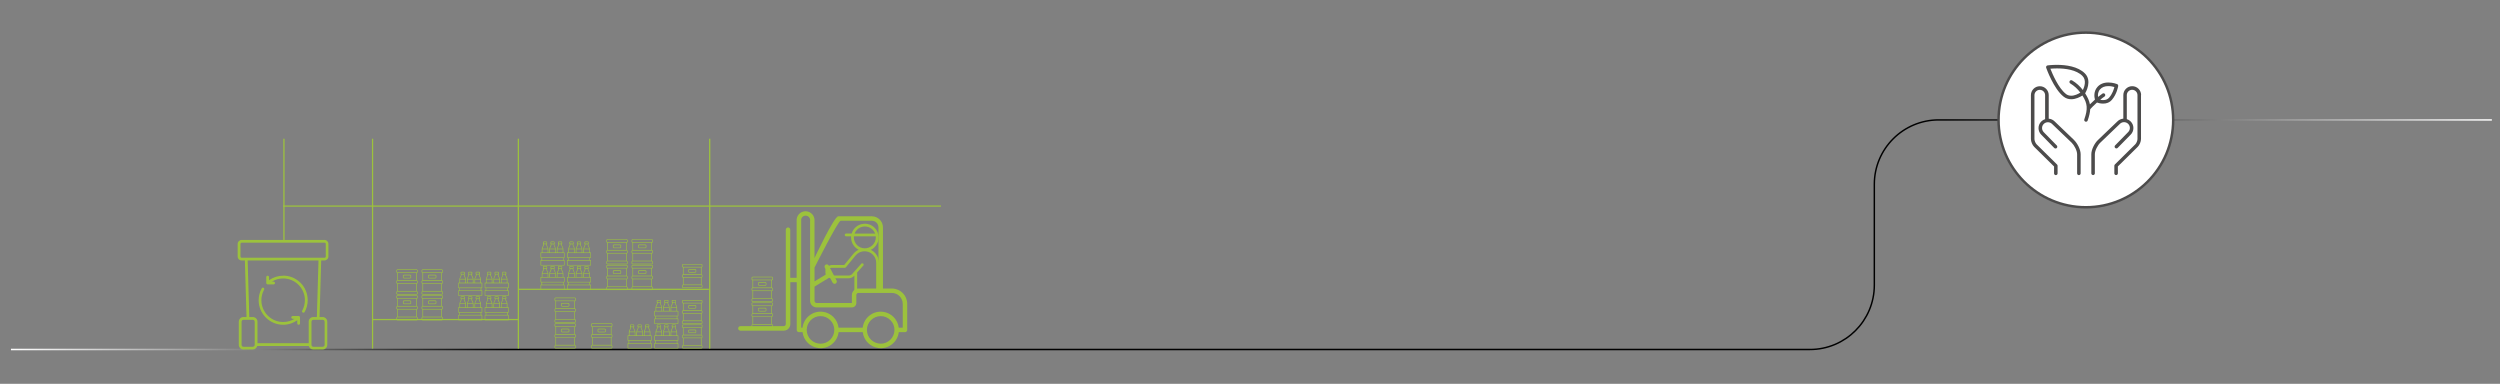
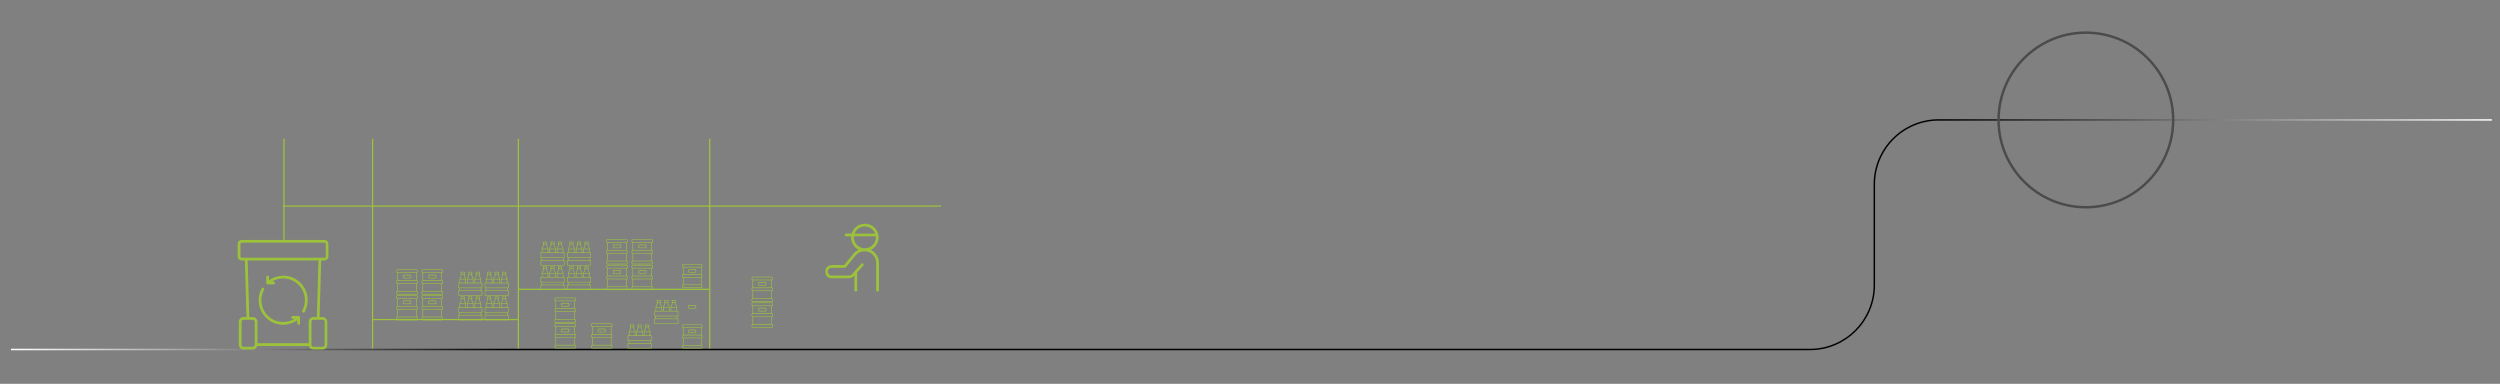
<svg xmlns="http://www.w3.org/2000/svg" id="Calque_1" viewBox="0 0 595.28 91.39">
  <rect x="0" y="0" width="595.28" height="91.39" fill="#808080" stroke="none" />
  <defs>
    <style>.cls-1{fill:#fff;}.cls-2{fill:#9cc23c;}.cls-3{fill:#4c4b4b;}.cls-4{stroke:url(#Dégradé_sans_nom_6);stroke-width:.35px;}.cls-4,.cls-5,.cls-6{fill:none;}.cls-5{stroke:#4c4b4b;stroke-width:.59px;}.cls-6{stroke:#9cc23c;stroke-width:.3px;}</style>
    <linearGradient id="Dégradé_sans_nom_6" x1="2.61" y1="55.89" x2="593.33" y2="55.89" gradientTransform="translate(595.95) rotate(-180) scale(1 -1)" gradientUnits="userSpaceOnUse">
      <stop offset="0" stop-color="#fff" />
      <stop offset=".22" stop-color="#000" />
      <stop offset=".8" stop-color="#000" />
      <stop offset="1" stop-color="#fff" />
    </linearGradient>
  </defs>
  <path class="cls-4" d="M2.61,83.22H430.96c8.47,0,15.34-6.87,15.34-15.34v-23.99c0-8.47,6.87-15.34,15.34-15.34h131.7" />
-   <path class="cls-1" d="M496.67,49.35c11.48,0,20.79-9.31,20.79-20.79s-9.31-20.79-20.79-20.79-20.79,9.31-20.79,20.79,9.31,20.79,20.79,20.79" />
  <circle class="cls-5" cx="496.67" cy="28.56" r="20.79" />
-   <path class="cls-3" d="M509.8,22.64v10.46c0,.61-.34,1.42-.77,1.85l-4.74,4.68v1.64c0,.23-.19,.42-.42,.42s-.42-.19-.42-.42v-1.81c0-.11,.05-.22,.13-.3l4.86-4.8c.27-.27,.52-.86,.52-1.25v-10.46c0-.7-.57-1.27-1.27-1.27s-1.27,.57-1.27,1.27v5.71c.34,.11,.65,.29,.91,.55,.42,.42,.66,.98,.66,1.57,0,.6-.23,1.17-.66,1.59l-3.09,3.15c-.16,.17-.43,.17-.6,0-.17-.16-.17-.43,0-.6l3.09-3.16c.27-.27,.42-.62,.42-1,0-.37-.15-.71-.41-.97-.54-.54-1.43-.53-1.96,0l-4.67,4.48c-.62,.59-1.3,1.87-1.3,2.76v4.54c0,.23-.19,.42-.42,.42s-.42-.19-.42-.42v-4.54c0-1.16,.81-2.66,1.56-3.37l4.67-4.47c.38-.38,.87-.59,1.39-.64v-5.61c0-1.17,.95-2.12,2.12-2.12s2.12,.95,2.12,2.12m-15.96,10.72c.75,.72,1.56,2.21,1.56,3.38v4.54c0,.23-.19,.42-.42,.42s-.42-.19-.42-.42v-4.54c0-.89-.69-2.17-1.3-2.76l-4.67-4.47c-.54-.54-1.44-.54-1.97,0-.27,.26-.41,.61-.41,.98,0,.37,.15,.72,.41,.99l3.1,3.16c.16,.17,.16,.43,0,.6-.17,.16-.43,.16-.6,0l-3.09-3.16c-.43-.42-.66-.99-.66-1.59,0-.59,.24-1.15,.66-1.57,.26-.26,.57-.44,.91-.55v-5.71c0-.7-.57-1.27-1.27-1.27s-1.27,.57-1.27,1.27v10.46c0,.38,.25,.98,.52,1.25l4.86,4.8c.08,.08,.13,.19,.13,.3v1.81c0,.23-.19,.42-.42,.42s-.42-.19-.42-.42v-1.64l-4.74-4.68c-.43-.43-.77-1.24-.77-1.85v-10.46c0-1.17,.95-2.12,2.12-2.12s2.12,.95,2.12,2.12v5.61c.52,.04,1.02,.26,1.4,.64l4.66,4.46Zm-1.97-11.01c-1.75-1.37-3.18-4.72-3.68-5.99,.38-.03,.92-.07,1.56-.07,1.97,0,4.62,.31,6.09,1.8,1.01,1.03,.43,2.64,.09,3.35-.7-.91-1.55-1.69-2.56-2.29-.2-.12-.46-.06-.58,.14-.12,.2-.06,.46,.14,.58,.95,.57,1.75,1.31,2.39,2.18-.51,.32-1.33,.74-2.17,.74-.49,0-.92-.14-1.29-.44m8.16-1.07c.45-.52,1.11-.78,1.97-.78,.58,0,1.11,.12,1.44,.22-.13,.55-.48,1.64-1.25,2.53-.33,.39-.82,.59-1.43,.58-.25,0-.49-.03-.69-.08,.35-.29,.7-.56,1.01-.76,.19-.13,.25-.39,.12-.59s-.39-.25-.59-.12c-.32,.22-.69,.5-1.06,.8-.07-.52-.03-1.22,.48-1.81m-.73,3.14c.24,.09,.81,.26,1.46,.26,.86,0,1.58-.3,2.07-.88,1.22-1.42,1.51-3.23,1.52-3.31,.03-.19-.08-.38-.26-.46-.04-.02-.98-.38-2.09-.38s-2,.37-2.61,1.08c-.92,1.06-.75,2.35-.58,3-.44,.39-.86,.79-1.2,1.13-.15-.85-.52-1.68-1.13-2.63,.16-.27,1.69-2.96-.04-4.72-1.67-1.7-4.56-2.06-6.69-2.06-1.27,0-2.18,.13-2.21,.13-.13,.02-.24,.09-.3,.2-.07,.11-.08,.24-.04,.36,.07,.2,1.78,5.02,4.15,6.88,.52,.41,1.13,.62,1.82,.62,1.06,0,2.06-.51,2.66-.89,1.23,1.94,1.31,3.19,.45,5.68-.08,.22,.04,.46,.26,.54,.05,.02,.09,.02,.14,.02,.18,0,.34-.11,.4-.29,.36-1.04,.56-1.91,.61-2.7,.29-.33,.92-.96,1.62-1.59" />
  <path class="cls-2" d="M57.56,61.37c-.16,0-.3-.13-.3-.3v-2.99c0-.16,.13-.3,.3-.3h19.71c.16,0,.3,.13,.3,.3v2.99c0,.16-.13,.3-.3,.3h-19.71Zm19.28,14.78c.25,0,.46,.2,.46,.45v5.51c0,.25-.2,.46-.46,.46h-2.22c-.25,0-.45-.2-.45-.46v-5.51c0-.25,.2-.45,.45-.45h2.22Zm-3.33,.45v5.12h-12.2v-5.12c0-.61-.5-1.11-1.11-1.11h-.84l-.39-13.47h16.87l-.39,13.47h-.84c-.61,0-1.11,.5-1.11,1.11m-12.85,5.51c0,.25-.2,.46-.46,.46h-2.22c-.25,0-.45-.2-.45-.46v-5.51c0-.25,.2-.45,.45-.45h2.22c.25,0,.46,.2,.46,.45v5.51Zm16.6-20.09c.52,0,.95-.42,.95-.95v-2.99c0-.52-.42-.95-.95-.95h-19.71c-.52,0-.95,.43-.95,.95v2.99c0,.52,.42,.95,.95,.95h.77l.39,13.47h-.73c-.61,0-1.11,.5-1.11,1.11v5.51c0,.61,.5,1.11,1.11,1.11h2.22c.52,0,.95-.36,1.07-.84h12.27c.12,.48,.55,.84,1.07,.84h2.22c.61,0,1.11-.5,1.11-1.11v-5.51c0-.61-.5-1.11-1.11-1.11h-.73l.39-13.47h.77Z" />
  <path class="cls-2" d="M67.42,65.65c-1.21,0-2.38,.38-3.36,1.07v-.74c0-.18-.15-.33-.33-.33s-.33,.15-.33,.33v1.41c0,.18,.15,.33,.33,.33h1.41s0,0,0,0c.18,0,.33-.14,.33-.33s-.15-.33-.33-.33h-.42c.81-.49,1.74-.76,2.7-.76,2.86,0,5.18,2.33,5.18,5.18,0,.88-.22,1.74-.64,2.5-.09,.16-.03,.36,.13,.44,.05,.03,.1,.04,.16,.04,.11,0,.23-.06,.29-.17,.48-.86,.73-1.83,.73-2.82,0-3.22-2.62-5.84-5.84-5.84" />
  <path class="cls-2" d="M71.1,75.25h-1.41c-.18,0-.33,.15-.33,.33s.15,.33,.33,.33h.44c-.81,.5-1.74,.76-2.71,.76-2.86,0-5.18-2.33-5.18-5.18,0-.88,.22-1.75,.65-2.52,.09-.16,.03-.36-.13-.44-.16-.09-.36-.03-.44,.13-.48,.86-.73,1.84-.73,2.83,0,3.22,2.62,5.84,5.84,5.84,1.21,0,2.38-.38,3.35-1.07v.74c0,.18,.15,.33,.33,.33h0c.18,0,.33-.15,.33-.33v-1.42c0-.18-.15-.33-.33-.33" />
  <path class="cls-2" d="M162.57,80.29v-.33c0-.06,.05-.1,.1-.1h4.33c.06,0,.1,.05,.1,.1v.33c0,.06-.05,.1-.1,.1h-4.33c-.06,0-.1-.05-.1-.1m0-2.45v-.33c0-.06,.05-.1,.1-.1h4.33c.06,0,.1,.05,.1,.1v.33c0,.06-.05,.1-.1,.1h-4.33c-.06,0-.1-.05-.1-.1m4.33,1.87h-4.13v-1.62h4.13v1.62Zm.2,2.69v.33c0,.06-.05,.1-.1,.1h-4.33c-.06,0-.1-.05-.1-.1v-.33c0-.06,.05-.1,.1-.1h4.33c.06,0,.1,.05,.1,.1m-.2-.25h-4.13v-1.62h4.13v1.62Zm-4.48,.25v.33c0,.14,.11,.25,.25,.25h4.33c.14,0,.25-.11,.25-.25v-.33c0-.12-.09-.22-.2-.24v-1.63c.11-.02,.2-.12,.2-.24v-.33c0-.12-.09-.22-.2-.24v-1.63c.11-.02,.2-.12,.2-.24v-.33c0-.14-.11-.25-.25-.25h-4.33c-.14,0-.25,.11-.25,.25v.33c0,.12,.09,.22,.2,.24v1.63c-.11,.02-.2,.12-.2,.24v.33c0,.12,.09,.22,.2,.24v1.63c-.11,.02-.2,.12-.2,.24" />
  <path class="cls-2" d="M164.05,78.74c0-.06,.05-.1,.1-.1h1.37c.06,0,.1,.05,.1,.1v.33c0,.06-.05,.1-.1,.1h-1.37c-.06,0-.1-.05-.1-.1v-.33Zm.1,.57h1.37c.14,0,.25-.11,.25-.25v-.33c0-.14-.11-.25-.25-.25h-1.37c-.14,0-.25,.11-.25,.25v.33c0,.14,.11,.25,.25,.25" />
-   <path class="cls-2" d="M162.57,74.45v-.33c0-.06,.05-.1,.1-.1h4.33c.06,0,.1,.05,.1,.1v.33c0,.06-.05,.1-.1,.1h-4.33c-.06,0-.1-.05-.1-.1m0-2.45v-.33c0-.06,.05-.1,.1-.1h4.33c.06,0,.1,.05,.1,.1v.33c0,.06-.05,.1-.1,.1h-4.33c-.06,0-.1-.05-.1-.1m4.33,1.87h-4.13v-1.62h4.13v1.62Zm.2,2.69v.33c0,.06-.05,.1-.1,.1h-4.33c-.06,0-.1-.05-.1-.1v-.33c0-.06,.05-.1,.1-.1h4.33c.06,0,.1,.05,.1,.1m-.2-.25h-4.13v-1.62h4.13v1.62Zm-4.48,.25v.33c0,.14,.11,.25,.25,.25h4.33c.14,0,.25-.11,.25-.25v-.33c0-.12-.09-.22-.2-.24v-1.63c.11-.02,.2-.12,.2-.24v-.33c0-.12-.09-.22-.2-.24v-1.63c.11-.02,.2-.12,.2-.24v-.33c0-.14-.11-.25-.25-.25h-4.33c-.14,0-.25,.11-.25,.25v.33c0,.12,.09,.22,.2,.24v1.63c-.11,.02-.2,.12-.2,.24v.33c0,.12,.09,.22,.2,.24v1.63c-.11,.02-.2,.12-.2,.24" />
  <path class="cls-2" d="M164.05,72.9c0-.06,.05-.1,.1-.1h1.37c.06,0,.1,.05,.1,.1v.33c0,.06-.05,.1-.1,.1h-1.37c-.06,0-.1-.05-.1-.1v-.33Zm.1,.57h1.37c.14,0,.25-.11,.25-.25v-.33c0-.14-.11-.25-.25-.25h-1.37c-.14,0-.25,.11-.25,.25v.33c0,.14,.11,.25,.25,.25" />
  <path class="cls-2" d="M162.57,65.89v-.33c0-.06,.05-.1,.1-.1h4.33c.06,0,.1,.05,.1,.1v.33c0,.06-.05,.1-.1,.1h-4.33c-.06,0-.1-.05-.1-.1m0-2.45v-.33c0-.06,.05-.1,.1-.1h4.33c.06,0,.1,.05,.1,.1v.33c0,.06-.05,.1-.1,.1h-4.33c-.06,0-.1-.05-.1-.1m4.33,1.87h-4.13v-1.62h4.13v1.62Zm.2,2.69v.33c0,.06-.05,.1-.1,.1h-4.33c-.06,0-.1-.05-.1-.1v-.33c0-.06,.05-.1,.1-.1h4.33c.06,0,.1,.05,.1,.1m-.2-.25h-4.13v-1.62h4.13v1.62Zm-4.48,.25v.33c0,.14,.11,.25,.25,.25h4.33c.14,0,.25-.11,.25-.25v-.33c0-.12-.09-.22-.2-.24v-1.63c.11-.02,.2-.12,.2-.24v-.33c0-.12-.09-.22-.2-.24v-1.63c.11-.02,.2-.12,.2-.24v-.33c0-.14-.11-.25-.25-.25h-4.33c-.14,0-.25,.11-.25,.25v.33c0,.12,.09,.22,.2,.24v1.63c-.11,.02-.2,.12-.2,.24v.33c0,.12,.09,.22,.2,.24v1.63c-.11,.02-.2,.12-.2,.24" />
  <path class="cls-2" d="M164.05,64.34c0-.06,.05-.1,.1-.1h1.37c.06,0,.1,.05,.1,.1v.33c0,.06-.05,.1-.1,.1h-1.37c-.06,0-.1-.05-.1-.1v-.33Zm.1,.57h1.37c.14,0,.25-.11,.25-.25v-.33c0-.14-.11-.25-.25-.25h-1.37c-.14,0-.25,.11-.25,.25v.33c0,.14,.11,.25,.25,.25" />
-   <path class="cls-2" d="M161.38,81.02h-5.43v-1.01h5.43v1.01Zm-.23,.67h-4.97v-.53h4.97v.53Zm.23,1.15h-5.43v-1.01h5.43v1.01Zm-5.13-3.74h1.25v.76h-1.25v-.76Zm.14-.5c.14-.22,.22-.46,.23-.69h.52c.01,.24,.09,.47,.23,.69,.07,.11,.12,.25,.13,.36h-1.24c.02-.11,.06-.25,.13-.36m.14-1.16s.01-.03,.03-.03h.64s.03,.01,.03,.03v.32h-.69v-.32Zm1.51,1.66h1.25v.76h-1.25v-.76Zm.14-.5c.14-.22,.22-.46,.23-.69h.52c.01,.24,.09,.47,.23,.69,.07,.11,.12,.25,.13,.36h-1.24c.02-.11,.06-.25,.13-.36m.14-1.16s.01-.03,.03-.03h.64s.03,.01,.03,.03v.32h-.69v-.32Zm1.51,1.66h1.25v.76h-1.25v-.76Zm.14-.5c.14-.22,.21-.46,.23-.69h.52c.01,.24,.09,.47,.23,.69,.07,.11,.12,.25,.13,.36h-1.24c.02-.11,.06-.25,.13-.36m.14-1.16s.01-.03,.03-.03h.64s.03,.01,.03,.03v.32h-.69v-.32Zm1.35,2.42h-.24v-.83c0-.15-.07-.36-.16-.51-.12-.2-.19-.41-.2-.62h.01s.07-.03,.07-.07v-.39c0-.09-.08-.17-.17-.17h-.64c-.09,0-.17,.08-.17,.17v.39s.03,.07,.07,.07h.01c-.01,.21-.08,.42-.2,.62-.09,.15-.16,.36-.16,.51v.83h-.25v-.83c0-.15-.07-.36-.16-.51-.12-.2-.19-.41-.2-.62h.01s.07-.03,.07-.07v-.39c0-.09-.08-.17-.17-.17h-.64c-.09,0-.17,.08-.17,.17v.39s.03,.07,.07,.07h.01c-.01,.21-.08,.42-.2,.62-.09,.15-.16,.36-.16,.51v.83h-.25v-.83c0-.15-.07-.36-.16-.51-.12-.2-.19-.41-.2-.62h.01s.07-.03,.07-.07v-.39c0-.09-.08-.17-.17-.17h-.64c-.09,0-.17,.08-.17,.17v.39s.03,.07,.07,.07h.01c-.01,.21-.08,.42-.2,.62-.09,.15-.16,.36-.16,.51v.83h-.23s-.07,.03-.07,.07v1.15s.03,.07,.07,.07h.15v.53h-.15s-.07,.03-.07,.07v1.15s.03,.07,.07,.07h5.57s.07-.03,.07-.07v-1.15s-.03-.07-.07-.07h-.16v-.53h.16s.07-.03,.07-.07v-1.15s-.03-.07-.07-.07" />
  <path class="cls-2" d="M161.38,75.18h-5.43v-1.01h5.43v1.01Zm-.23,.67h-4.97v-.53h4.97v.53Zm.23,1.15h-5.43v-1.01h5.43v1.01Zm-5.13-3.74h1.25v.76h-1.25v-.76Zm.14-.5c.14-.22,.22-.46,.23-.69h.52c.01,.24,.09,.47,.23,.69,.07,.11,.12,.25,.13,.36h-1.24c.02-.11,.06-.25,.13-.36m.14-1.16s.01-.03,.03-.03h.64s.03,.01,.03,.03v.32h-.69v-.32Zm1.51,1.66h1.25v.76h-1.25v-.76Zm.14-.5c.14-.22,.22-.46,.23-.69h.52c.01,.24,.09,.47,.23,.69,.07,.11,.12,.25,.13,.36h-1.24c.02-.11,.06-.25,.13-.36m.14-1.16s.01-.03,.03-.03h.64s.03,.01,.03,.03v.32h-.69v-.32Zm1.51,1.66h1.25v.76h-1.25v-.76Zm.14-.5c.14-.22,.21-.46,.23-.69h.52c.01,.24,.09,.47,.23,.69,.07,.11,.12,.25,.13,.36h-1.24c.02-.11,.06-.25,.13-.36m.14-1.16s.01-.03,.03-.03h.64s.03,.01,.03,.03v.32h-.69v-.32Zm1.35,2.42h-.24v-.83c0-.15-.07-.36-.16-.51-.12-.2-.19-.41-.2-.62h.01s.07-.03,.07-.07v-.39c0-.09-.08-.17-.17-.17h-.64c-.09,0-.17,.08-.17,.17v.39s.03,.07,.07,.07h.01c-.01,.21-.08,.42-.2,.62-.09,.15-.16,.36-.16,.51v.83h-.25v-.83c0-.15-.07-.36-.16-.51-.12-.2-.19-.41-.2-.62h.01s.07-.03,.07-.07v-.39c0-.09-.08-.17-.17-.17h-.64c-.09,0-.17,.08-.17,.17v.39s.03,.07,.07,.07h.01c-.01,.21-.08,.42-.2,.62-.09,.15-.16,.36-.16,.51v.83h-.25v-.83c0-.15-.07-.36-.16-.51-.12-.2-.19-.41-.2-.62h.01s.07-.03,.07-.07v-.39c0-.09-.08-.17-.17-.17h-.64c-.09,0-.17,.08-.17,.17v.39s.03,.07,.07,.07h.01c-.01,.21-.08,.42-.2,.62-.09,.15-.16,.36-.16,.51v.83h-.23s-.07,.03-.07,.07v1.15s.03,.07,.07,.07h.15v.53h-.15s-.07,.03-.07,.07v1.15s.03,.07,.07,.07h5.57s.07-.03,.07-.07v-1.15s-.03-.07-.07-.07h-.16v-.53h.16s.07-.03,.07-.07v-1.15s-.03-.07-.07-.07" />
  <path class="cls-2" d="M155.02,81.02h-5.43v-1.01h5.43v1.01Zm-.23,.67h-4.97v-.53h4.97v.53Zm.23,1.15h-5.43v-1.01h5.43v1.01Zm-5.13-3.74h1.25v.76h-1.25v-.76Zm.14-.5c.14-.22,.22-.46,.23-.69h.52c.01,.24,.09,.47,.23,.69,.07,.11,.12,.25,.13,.36h-1.24c.02-.11,.06-.25,.13-.36m.14-1.16s.01-.03,.03-.03h.64s.03,.01,.03,.03v.32h-.69v-.32Zm1.51,1.66h1.25v.76h-1.25v-.76Zm.14-.5c.14-.22,.21-.46,.23-.69h.52c.01,.24,.09,.47,.23,.69,.07,.11,.12,.25,.13,.36h-1.24c.02-.11,.06-.25,.13-.36m.14-1.16s.01-.03,.03-.03h.64s.03,.01,.03,.03v.32h-.69v-.32Zm1.51,1.66h1.25v.76h-1.25v-.76Zm.14-.5c.14-.22,.21-.46,.23-.69h.52c.01,.24,.09,.47,.23,.69,.07,.11,.12,.25,.13,.36h-1.24c.02-.11,.06-.25,.13-.36m.14-1.16s.01-.03,.03-.03h.64s.03,.01,.03,.03v.32h-.69v-.32Zm1.35,2.42h-.24v-.83c0-.15-.07-.36-.16-.51-.12-.2-.19-.41-.2-.62h.01s.07-.03,.07-.07v-.39c0-.09-.08-.17-.17-.17h-.64c-.09,0-.17,.08-.17,.17v.39s.03,.07,.07,.07h.01c-.01,.21-.08,.42-.2,.62-.09,.15-.16,.36-.16,.51v.83h-.25v-.83c0-.15-.07-.36-.16-.51-.12-.2-.19-.41-.2-.62h.01s.07-.03,.07-.07v-.39c0-.09-.08-.17-.17-.17h-.64c-.09,0-.17,.08-.17,.17v.39s.03,.07,.07,.07h.01c-.01,.21-.08,.42-.2,.62-.09,.15-.16,.36-.16,.51v.83h-.25v-.83c0-.15-.07-.36-.16-.51-.12-.2-.19-.41-.2-.62h.01s.07-.03,.07-.07v-.39c0-.09-.08-.17-.17-.17h-.64c-.09,0-.17,.08-.17,.17v.39s.03,.07,.07,.07h.01c-.01,.21-.08,.42-.2,.62-.09,.15-.16,.36-.16,.51v.83h-.23s-.07,.03-.07,.07v1.15s.03,.07,.07,.07h.15v.53h-.15s-.07,.03-.07,.07v1.15s.03,.07,.07,.07h5.57s.07-.03,.07-.07v-1.15s-.03-.07-.07-.07h-.16v-.53h.16s.07-.03,.07-.07v-1.15s-.03-.07-.07-.07" />
  <path class="cls-2" d="M140.9,80.16v-.34c0-.06,.05-.11,.11-.11h4.54c.06,0,.11,.05,.11,.11v.34c0,.06-.05,.11-.11,.11h-4.54c-.06,0-.11-.05-.11-.11m0-2.57v-.35c0-.06,.05-.11,.11-.11h4.54c.06,0,.11,.05,.11,.11v.35c0,.06-.05,.11-.11,.11h-4.54c-.06,0-.11-.05-.11-.11m4.55,1.96h-4.34v-1.71h4.34v1.71Zm.21,2.83v.34c0,.06-.05,.11-.11,.11h-4.54c-.06,0-.11-.05-.11-.11v-.34c0-.06,.05-.11,.11-.11h4.54c.06,0,.11,.05,.11,.11m-.21-.26h-4.34v-1.71h4.34v1.71Zm-4.7,.26v.34c0,.14,.12,.26,.26,.26h4.54c.14,0,.26-.12,.26-.26v-.34c0-.13-.09-.23-.21-.25v-1.72c.12-.02,.21-.13,.21-.25v-.34c0-.13-.09-.23-.21-.25v-1.72c.12-.02,.21-.13,.21-.25v-.35c0-.14-.12-.26-.26-.26h-4.54c-.14,0-.26,.12-.26,.26v.35c0,.13,.09,.23,.21,.25v1.72c-.12,.02-.21,.13-.21,.25v.34c0,.13,.09,.23,.21,.25v1.72c-.12,.02-.21,.13-.21,.25" />
  <path class="cls-2" d="M142.45,78.53c0-.06,.05-.11,.11-.11h1.44c.06,0,.11,.05,.11,.11v.35c0,.06-.05,.11-.11,.11h-1.44c-.06,0-.11-.05-.11-.11v-.35Zm.11,.6h1.44c.14,0,.26-.12,.26-.26v-.35c0-.14-.12-.26-.26-.26h-1.44c-.14,0-.26,.12-.26,.26v.35c0,.14,.12,.26,.26,.26" />
  <path class="cls-2" d="M134.29,67.11h-5.43v-1.01h5.43v1.01Zm-.23,.67h-4.97v-.53h4.97v.53Zm.23,1.15h-5.43v-1.01h5.43v1.01Zm-5.13-3.74h1.25v.76h-1.25v-.76Zm.14-.5c.14-.22,.22-.46,.23-.69h.52c.01,.24,.09,.47,.23,.69,.07,.11,.12,.25,.13,.36h-1.24c.02-.11,.06-.25,.13-.36m.14-1.16s.01-.03,.03-.03h.64s.03,.01,.03,.03v.32h-.69v-.32Zm1.51,1.66h1.25v.76h-1.25v-.76Zm.14-.5c.14-.22,.22-.46,.23-.69h.52c.01,.24,.09,.47,.23,.69,.07,.11,.12,.25,.13,.36h-1.24c.02-.11,.06-.25,.13-.36m.14-1.16s.01-.03,.03-.03h.64s.03,.01,.03,.03v.32h-.69v-.32Zm1.51,1.66h1.25v.76h-1.25v-.76Zm.14-.5c.14-.22,.21-.46,.23-.69h.52c.01,.24,.09,.47,.23,.69,.07,.11,.12,.25,.13,.36h-1.24c.02-.11,.06-.25,.13-.36m.14-1.16s.01-.03,.03-.03h.64s.03,.01,.03,.03v.32h-.69v-.32Zm1.35,2.42h-.24v-.83c0-.15-.07-.36-.16-.51-.12-.2-.19-.41-.2-.62h.01s.07-.03,.07-.07v-.39c0-.09-.08-.17-.17-.17h-.64c-.09,0-.17,.08-.17,.17v.39s.03,.07,.07,.07h.01c-.01,.21-.08,.42-.2,.62-.09,.15-.16,.36-.16,.51v.83h-.25v-.83c0-.15-.07-.36-.16-.51-.12-.2-.19-.41-.2-.62h.01s.07-.03,.07-.07v-.39c0-.09-.08-.17-.17-.17h-.64c-.09,0-.17,.08-.17,.17v.39s.03,.07,.07,.07h.01c-.01,.21-.08,.42-.2,.62-.09,.15-.16,.36-.16,.51v.83h-.25v-.83c0-.15-.07-.36-.16-.51-.12-.2-.19-.41-.2-.62h.01s.07-.03,.07-.07v-.39c0-.09-.08-.17-.17-.17h-.64c-.09,0-.17,.08-.17,.17v.39s.03,.07,.07,.07h.01c-.01,.21-.08,.42-.2,.62-.09,.15-.16,.36-.16,.51v.83h-.23s-.07,.03-.07,.07v1.15s.03,.07,.07,.07h.15v.53h-.15s-.07,.03-.07,.07v1.15s.03,.07,.07,.07h5.57s.07-.03,.07-.07v-1.15s-.03-.07-.07-.07h-.16v-.53h.16s.07-.03,.07-.07v-1.15s-.03-.07-.07-.07" />
  <path class="cls-2" d="M134.29,61.27h-5.43v-1.01h5.43v1.01Zm-.23,.67h-4.97v-.53h4.97v.53Zm.23,1.15h-5.43v-1.01h5.43v1.01Zm-5.13-3.74h1.25v.76h-1.25v-.76Zm.14-.5c.14-.22,.22-.46,.23-.69h.52c.01,.24,.09,.47,.23,.69,.07,.11,.12,.25,.13,.36h-1.24c.02-.11,.06-.25,.13-.36m.14-1.16s.01-.03,.03-.03h.64s.03,.01,.03,.03v.32h-.69v-.32Zm1.51,1.66h1.25v.76h-1.25v-.76Zm.14-.5c.14-.22,.22-.46,.23-.69h.52c.01,.24,.09,.47,.23,.69,.07,.11,.12,.25,.13,.36h-1.24c.02-.11,.06-.25,.13-.36m.14-1.16s.01-.03,.03-.03h.64s.03,.01,.03,.03v.32h-.69v-.32Zm1.51,1.66h1.25v.76h-1.25v-.76Zm.14-.5c.14-.22,.21-.46,.23-.69h.52c.01,.24,.09,.47,.23,.69,.07,.11,.12,.25,.13,.36h-1.24c.02-.11,.06-.25,.13-.36m.14-1.16s.01-.03,.03-.03h.64s.03,.01,.03,.03v.32h-.69v-.32Zm1.35,2.42h-.24v-.83c0-.15-.07-.36-.16-.51-.12-.2-.19-.41-.2-.62h.01s.07-.03,.07-.07v-.39c0-.09-.08-.17-.17-.17h-.64c-.09,0-.17,.08-.17,.17v.39s.03,.07,.07,.07h.01c-.01,.21-.08,.42-.2,.62-.09,.15-.16,.36-.16,.51v.83h-.25v-.83c0-.15-.07-.36-.16-.51-.12-.2-.19-.41-.2-.62h.01s.07-.03,.07-.07v-.39c0-.09-.08-.17-.17-.17h-.64c-.09,0-.17,.08-.17,.17v.39s.03,.07,.07,.07h.01c-.01,.21-.08,.42-.2,.62-.09,.15-.16,.36-.16,.51v.83h-.25v-.83c0-.15-.07-.36-.16-.51-.12-.2-.19-.41-.2-.62h.01s.07-.03,.07-.07v-.39c0-.09-.08-.17-.17-.17h-.64c-.09,0-.17,.08-.17,.17v.39s.03,.07,.07,.07h.01c-.01,.21-.08,.42-.2,.62-.09,.15-.16,.36-.16,.51v.83h-.23s-.07,.03-.07,.07v1.15s.03,.07,.07,.07h.15v.53h-.15s-.07,.03-.07,.07v1.15s.03,.07,.07,.07h5.57s.07-.03,.07-.07v-1.15s-.03-.07-.07-.07h-.16v-.53h.16s.07-.03,.07-.07v-1.15s-.03-.07-.07-.07" />
  <path class="cls-2" d="M140.59,67.11h-5.43v-1.01h5.43v1.01Zm-.23,.67h-4.97v-.53h4.97v.53Zm.23,1.15h-5.43v-1.01h5.43v1.01Zm-5.13-3.74h1.25v.76h-1.25v-.76Zm.14-.5c.14-.22,.22-.46,.23-.69h.52c.01,.24,.09,.47,.23,.69,.07,.11,.12,.25,.13,.36h-1.24c.02-.11,.06-.25,.13-.36m.14-1.16s.01-.03,.03-.03h.64s.03,.01,.03,.03v.32h-.69v-.32Zm1.51,1.66h1.25v.76h-1.25v-.76Zm.14-.5c.14-.22,.22-.46,.23-.69h.52c.01,.24,.09,.47,.23,.69,.07,.11,.12,.25,.13,.36h-1.24c.02-.11,.06-.25,.13-.36m.14-1.16s.01-.03,.03-.03h.64s.03,.01,.03,.03v.32h-.69v-.32Zm1.51,1.66h1.25v.76h-1.25v-.76Zm.14-.5c.14-.22,.21-.46,.23-.69h.52c.01,.24,.09,.47,.23,.69,.07,.11,.12,.25,.13,.36h-1.24c.02-.11,.06-.25,.13-.36m.14-1.16s.01-.03,.03-.03h.64s.03,.01,.03,.03v.32h-.69v-.32Zm1.35,2.42h-.24v-.83c0-.15-.07-.36-.16-.51-.12-.2-.19-.41-.2-.62h.01s.07-.03,.07-.07v-.39c0-.09-.08-.17-.17-.17h-.64c-.09,0-.17,.08-.17,.17v.39s.03,.07,.07,.07h.01c-.01,.21-.08,.42-.2,.62-.09,.15-.16,.36-.16,.51v.83h-.25v-.83c0-.15-.07-.36-.16-.51-.12-.2-.19-.41-.2-.62h.01s.07-.03,.07-.07v-.39c0-.09-.08-.17-.17-.17h-.64c-.09,0-.17,.08-.17,.17v.39s.03,.07,.07,.07h.01c-.01,.21-.08,.42-.2,.62-.09,.15-.16,.36-.16,.51v.83h-.25v-.83c0-.15-.07-.36-.16-.51-.12-.2-.19-.41-.2-.62h.01s.07-.03,.07-.07v-.39c0-.09-.08-.17-.17-.17h-.64c-.09,0-.17,.08-.17,.17v.39s.03,.07,.07,.07h.01c-.01,.21-.08,.42-.2,.62-.09,.15-.16,.36-.16,.51v.83h-.23s-.07,.03-.07,.07v1.15s.03,.07,.07,.07h.15v.53h-.15s-.07,.03-.07,.07v1.15s.03,.07,.07,.07h5.57s.07-.03,.07-.07v-1.15s-.03-.07-.07-.07h-.16v-.53h.16s.07-.03,.07-.07v-1.15s-.03-.07-.07-.07" />
  <path class="cls-2" d="M140.59,61.27h-5.43v-1.01h5.43v1.01Zm-.23,.67h-4.97v-.53h4.97v.53Zm.23,1.15h-5.43v-1.01h5.43v1.01Zm-5.13-3.74h1.25v.76h-1.25v-.76Zm.14-.5c.14-.22,.22-.46,.23-.69h.52c.01,.24,.09,.47,.23,.69,.07,.11,.12,.25,.13,.36h-1.24c.02-.11,.06-.25,.13-.36m.14-1.16s.01-.03,.03-.03h.64s.03,.01,.03,.03v.32h-.69v-.32Zm1.51,1.66h1.25v.76h-1.25v-.76Zm.14-.5c.14-.22,.22-.46,.23-.69h.52c.01,.24,.09,.47,.23,.69,.07,.11,.12,.25,.13,.36h-1.24c.02-.11,.06-.25,.13-.36m.14-1.16s.01-.03,.03-.03h.64s.03,.01,.03,.03v.32h-.69v-.32Zm1.51,1.66h1.25v.76h-1.25v-.76Zm.14-.5c.14-.22,.21-.46,.23-.69h.52c.01,.24,.09,.47,.23,.69,.07,.11,.12,.25,.13,.36h-1.24c.02-.11,.06-.25,.13-.36m.14-1.16s.01-.03,.03-.03h.64s.03,.01,.03,.03v.32h-.69v-.32Zm1.35,2.42h-.24v-.83c0-.15-.07-.36-.16-.51-.12-.2-.19-.41-.2-.62h.01s.07-.03,.07-.07v-.39c0-.09-.08-.17-.17-.17h-.64c-.09,0-.17,.08-.17,.17v.39s.03,.07,.07,.07h.01c-.01,.21-.08,.42-.2,.62-.09,.15-.16,.36-.16,.51v.83h-.25v-.83c0-.15-.07-.36-.16-.51-.12-.2-.19-.41-.2-.62h.01s.07-.03,.07-.07v-.39c0-.09-.08-.17-.17-.17h-.64c-.09,0-.17,.08-.17,.17v.39s.03,.07,.07,.07h.01c-.01,.21-.08,.42-.2,.62-.09,.15-.16,.36-.16,.51v.83h-.25v-.83c0-.15-.07-.36-.16-.51-.12-.2-.19-.41-.2-.62h.01s.07-.03,.07-.07v-.39c0-.09-.08-.17-.17-.17h-.64c-.09,0-.17,.08-.17,.17v.39s.03,.07,.07,.07h.01c-.01,.21-.08,.42-.2,.62-.09,.15-.16,.36-.16,.51v.83h-.23s-.07,.03-.07,.07v1.15s.03,.07,.07,.07h.15v.53h-.15s-.07,.03-.07,.07v1.15s.03,.07,.07,.07h5.57s.07-.03,.07-.07v-1.15s-.03-.07-.07-.07h-.16v-.53h.16s.07-.03,.07-.07v-1.15s-.03-.07-.07-.07" />
  <path class="cls-2" d="M144.54,66.25v-.34c0-.06,.05-.11,.11-.11h4.54c.06,0,.11,.05,.11,.11v.34c0,.06-.05,.11-.11,.11h-4.54c-.06,0-.11-.05-.11-.11m0-2.57v-.35c0-.06,.05-.11,.11-.11h4.54c.06,0,.11,.05,.11,.11v.35c0,.06-.05,.11-.11,.11h-4.54c-.06,0-.11-.05-.11-.11m4.55,1.96h-4.34v-1.71h4.34v1.71Zm.21,2.83v.34c0,.06-.05,.11-.11,.11h-4.54c-.06,0-.11-.05-.11-.11v-.34c0-.06,.05-.11,.11-.11h4.54c.06,0,.11,.05,.11,.11m-.21-.26h-4.34v-1.71h4.34v1.71Zm-4.7,.26v.34c0,.14,.12,.26,.26,.26h4.54c.14,0,.26-.12,.26-.26v-.34c0-.13-.09-.23-.21-.25v-1.72c.12-.02,.21-.13,.21-.25v-.34c0-.13-.09-.23-.21-.25v-1.72c.12-.02,.21-.13,.21-.25v-.35c0-.14-.12-.26-.26-.26h-4.54c-.14,0-.26,.12-.26,.26v.35c0,.13,.09,.23,.21,.25v1.72c-.12,.02-.21,.13-.21,.25v.34c0,.13,.09,.23,.21,.25v1.72c-.12,.02-.21,.13-.21,.25" />
  <path class="cls-2" d="M146.09,64.63c0-.06,.05-.11,.11-.11h1.44c.06,0,.11,.05,.11,.11v.35c0,.06-.05,.11-.11,.11h-1.44c-.06,0-.11-.05-.11-.11v-.35Zm.11,.6h1.44c.14,0,.26-.12,.26-.26v-.35c0-.14-.12-.26-.26-.26h-1.44c-.14,0-.26,.12-.26,.26v.35c0,.14,.12,.26,.26,.26" />
  <path class="cls-2" d="M144.54,60.12v-.34c0-.06,.05-.11,.11-.11h4.54c.06,0,.11,.05,.11,.11v.34c0,.06-.05,.11-.11,.11h-4.54c-.06,0-.11-.05-.11-.11m0-2.57v-.35c0-.06,.05-.11,.11-.11h4.54c.06,0,.11,.05,.11,.11v.35c0,.06-.05,.11-.11,.11h-4.54c-.06,0-.11-.05-.11-.11m4.55,1.96h-4.34v-1.71h4.34v1.71Zm.21,2.83v.34c0,.06-.05,.11-.11,.11h-4.54c-.06,0-.11-.05-.11-.11v-.34c0-.06,.05-.11,.11-.11h4.54c.06,0,.11,.05,.11,.11m-.21-.26h-4.34v-1.71h4.34v1.71Zm-4.7,.26v.34c0,.14,.12,.26,.26,.26h4.54c.14,0,.26-.12,.26-.26v-.34c0-.13-.09-.23-.21-.25v-1.72c.12-.02,.21-.13,.21-.25v-.34c0-.13-.09-.23-.21-.25v-1.72c.12-.02,.21-.13,.21-.25v-.35c0-.14-.12-.26-.26-.26h-4.54c-.14,0-.26,.12-.26,.26v.35c0,.13,.09,.23,.21,.25v1.72c-.12,.02-.21,.13-.21,.25v.34c0,.13,.09,.23,.21,.25v1.72c-.12,.02-.21,.13-.21,.25" />
  <path class="cls-2" d="M146.09,58.49c0-.06,.05-.11,.11-.11h1.44c.06,0,.11,.05,.11,.11v.35c0,.06-.05,.11-.11,.11h-1.44c-.06,0-.11-.05-.11-.11v-.35Zm.11,.6h1.44c.14,0,.26-.12,.26-.26v-.35c0-.14-.12-.26-.26-.26h-1.44c-.14,0-.26,.12-.26,.26v.35c0,.14,.12,.26,.26,.26" />
  <path class="cls-2" d="M150.54,66.25v-.34c0-.06,.05-.11,.11-.11h4.54c.06,0,.11,.05,.11,.11v.34c0,.06-.05,.11-.11,.11h-4.54c-.06,0-.11-.05-.11-.11m0-2.57v-.35c0-.06,.05-.11,.11-.11h4.54c.06,0,.11,.05,.11,.11v.35c0,.06-.05,.11-.11,.11h-4.54c-.06,0-.11-.05-.11-.11m4.55,1.96h-4.34v-1.71h4.34v1.71Zm.21,2.83v.34c0,.06-.05,.11-.11,.11h-4.54c-.06,0-.11-.05-.11-.11v-.34c0-.06,.05-.11,.11-.11h4.54c.06,0,.11,.05,.11,.11m-.21-.26h-4.34v-1.71h4.34v1.71Zm-4.7,.26v.34c0,.14,.12,.26,.26,.26h4.54c.14,0,.26-.12,.26-.26v-.34c0-.13-.09-.23-.21-.25v-1.72c.12-.02,.21-.13,.21-.25v-.34c0-.13-.09-.23-.21-.25v-1.72c.12-.02,.21-.13,.21-.25v-.35c0-.14-.12-.26-.26-.26h-4.54c-.14,0-.26,.12-.26,.26v.35c0,.13,.09,.23,.21,.25v1.72c-.12,.02-.21,.13-.21,.25v.34c0,.13,.09,.23,.21,.25v1.72c-.12,.02-.21,.13-.21,.25" />
  <path class="cls-2" d="M152.1,64.63c0-.06,.05-.11,.11-.11h1.44c.06,0,.11,.05,.11,.11v.35c0,.06-.05,.11-.11,.11h-1.44c-.06,0-.11-.05-.11-.11v-.35Zm.11,.6h1.44c.14,0,.26-.12,.26-.26v-.35c0-.14-.12-.26-.26-.26h-1.44c-.14,0-.26,.12-.26,.26v.35c0,.14,.12,.26,.26,.26" />
  <path class="cls-2" d="M150.54,60.12v-.34c0-.06,.05-.11,.11-.11h4.54c.06,0,.11,.05,.11,.11v.34c0,.06-.05,.11-.11,.11h-4.54c-.06,0-.11-.05-.11-.11m0-2.57v-.35c0-.06,.05-.11,.11-.11h4.54c.06,0,.11,.05,.11,.11v.35c0,.06-.05,.11-.11,.11h-4.54c-.06,0-.11-.05-.11-.11m4.55,1.96h-4.34v-1.71h4.34v1.71Zm.21,2.83v.34c0,.06-.05,.11-.11,.11h-4.54c-.06,0-.11-.05-.11-.11v-.34c0-.06,.05-.11,.11-.11h4.54c.06,0,.11,.05,.11,.11m-.21-.26h-4.34v-1.71h4.34v1.71Zm-4.7,.26v.34c0,.14,.12,.26,.26,.26h4.54c.14,0,.26-.12,.26-.26v-.34c0-.13-.09-.23-.21-.25v-1.72c.12-.02,.21-.13,.21-.25v-.34c0-.13-.09-.23-.21-.25v-1.72c.12-.02,.21-.13,.21-.25v-.35c0-.14-.12-.26-.26-.26h-4.54c-.14,0-.26,.12-.26,.26v.35c0,.13,.09,.23,.21,.25v1.72c-.12,.02-.21,.13-.21,.25v.34c0,.13,.09,.23,.21,.25v1.72c-.12,.02-.21,.13-.21,.25" />
  <path class="cls-2" d="M152.1,58.49c0-.06,.05-.11,.11-.11h1.44c.06,0,.11,.05,.11,.11v.35c0,.06-.05,.11-.11,.11h-1.44c-.06,0-.11-.05-.11-.11v-.35Zm.11,.6h1.44c.14,0,.26-.12,.26-.26v-.35c0-.14-.12-.26-.26-.26h-1.44c-.14,0-.26,.12-.26,.26v.35c0,.14,.12,.26,.26,.26" />
  <line class="cls-6" x1="123.43" y1="68.89" x2="168.79" y2="68.89" />
  <g>
    <path class="cls-2" d="M115.55,74.31h5.43v-1.01h-5.43v1.01Zm.23,.67h4.97v-.53h-4.97v.53Zm-.23,1.15h5.43v-1.01h-5.43v1.01Zm5.13-3.74h-1.25v.76h1.25v-.76Zm-.14-.5c-.14-.22-.22-.46-.23-.69h-.52c-.01,.24-.09,.47-.23,.69-.07,.11-.12,.25-.13,.36h1.24c-.02-.11-.06-.25-.13-.36m-.14-1.16s-.01-.03-.03-.03h-.64s-.03,.01-.03,.03v.32h.69v-.32Zm-1.51,1.66h-1.25v.76h1.25v-.76Zm-.14-.5c-.14-.22-.22-.46-.23-.69h-.52c-.01,.24-.09,.47-.23,.69-.07,.11-.12,.25-.13,.36h1.24c-.02-.11-.06-.25-.13-.36m-.14-1.16s-.01-.03-.03-.03h-.64s-.03,.01-.03,.03v.32h.69v-.32Zm-1.51,1.66h-1.25v.76h1.25v-.76Zm-.14-.5c-.14-.22-.21-.46-.23-.69h-.52c-.01,.24-.09,.47-.23,.69-.07,.11-.12,.25-.13,.36h1.24c-.02-.11-.06-.25-.13-.36m-.14-1.16s-.01-.03-.03-.03h-.64s-.03,.01-.03,.03v.32h.69v-.32Zm-1.35,2.42h.24v-.83c0-.15,.07-.36,.16-.51,.12-.2,.19-.41,.2-.62h-.01s-.07-.03-.07-.07v-.39c0-.09,.08-.17,.17-.17h.64c.09,0,.17,.08,.17,.17v.39s-.03,.07-.07,.07h-.01c.01,.21,.08,.42,.2,.62,.09,.15,.16,.36,.16,.51v.83h.25v-.83c0-.15,.07-.36,.16-.51,.12-.2,.19-.41,.2-.62h-.01s-.07-.03-.07-.07v-.39c0-.09,.08-.17,.17-.17h.64c.09,0,.17,.08,.17,.17v.39s-.03,.07-.07,.07h-.01c.01,.21,.08,.42,.2,.62,.09,.15,.16,.36,.16,.51v.83h.25v-.83c0-.15,.07-.36,.16-.51,.12-.2,.19-.41,.2-.62h-.01s-.07-.03-.07-.07v-.39c0-.09,.08-.17,.17-.17h.64c.09,0,.17,.08,.17,.17v.39s-.03,.07-.07,.07h-.01c.01,.21,.08,.42,.2,.62,.09,.15,.16,.36,.16,.51v.83h.23s.07,.03,.07,.07v1.15s-.03,.07-.07,.07h-.15v.53h.15s.07,.03,.07,.07v1.15s-.03,.07-.07,.07h-5.57s-.07-.03-.07-.07v-1.15s.03-.07,.07-.07h.16v-.53h-.16s-.07-.03-.07-.07v-1.15s.03-.07,.07-.07" />
    <path class="cls-2" d="M115.55,68.47h5.43v-1.01h-5.43v1.01Zm.23,.67h4.97v-.53h-4.97v.53Zm-.23,1.15h5.43v-1.01h-5.43v1.01Zm5.13-3.74h-1.25v.76h1.25v-.76Zm-.14-.5c-.14-.22-.22-.46-.23-.69h-.52c-.01,.24-.09,.47-.23,.69-.07,.11-.12,.25-.13,.36h1.24c-.02-.11-.06-.25-.13-.36m-.14-1.16s-.01-.03-.03-.03h-.64s-.03,.01-.03,.03v.32h.69v-.32Zm-1.51,1.66h-1.25v.76h1.25v-.76Zm-.14-.5c-.14-.22-.22-.46-.23-.69h-.52c-.01,.24-.09,.47-.23,.69-.07,.11-.12,.25-.13,.36h1.24c-.02-.11-.06-.25-.13-.36m-.14-1.16s-.01-.03-.03-.03h-.64s-.03,.01-.03,.03v.32h.69v-.32Zm-1.51,1.66h-1.25v.76h1.25v-.76Zm-.14-.5c-.14-.22-.21-.46-.23-.69h-.52c-.01,.24-.09,.47-.23,.69-.07,.11-.12,.25-.13,.36h1.24c-.02-.11-.06-.25-.13-.36m-.14-1.16s-.01-.03-.03-.03h-.64s-.03,.01-.03,.03v.32h.69v-.32Zm-1.35,2.42h.24v-.83c0-.15,.07-.36,.16-.51,.12-.2,.19-.41,.2-.62h-.01s-.07-.03-.07-.07v-.39c0-.09,.08-.17,.17-.17h.64c.09,0,.17,.08,.17,.17v.39s-.03,.07-.07,.07h-.01c.01,.21,.08,.42,.2,.62,.09,.15,.16,.36,.16,.51v.83h.25v-.83c0-.15,.07-.36,.16-.51,.12-.2,.19-.41,.2-.62h-.01s-.07-.03-.07-.07v-.39c0-.09,.08-.17,.17-.17h.64c.09,0,.17,.08,.17,.17v.39s-.03,.07-.07,.07h-.01c.01,.21,.08,.42,.2,.62,.09,.15,.16,.36,.16,.51v.83h.25v-.83c0-.15,.07-.36,.16-.51,.12-.2,.19-.41,.2-.62h-.01s-.07-.03-.07-.07v-.39c0-.09,.08-.17,.17-.17h.64c.09,0,.17,.08,.17,.17v.39s-.03,.07-.07,.07h-.01c.01,.21,.08,.42,.2,.62,.09,.15,.16,.36,.16,.51v.83h.23s.07,.03,.07,.07v1.15s-.03,.07-.07,.07h-.15v.53h.15s.07,.03,.07,.07v1.15s-.03,.07-.07,.07h-5.57s-.07-.03-.07-.07v-1.15s.03-.07,.07-.07h.16v-.53h-.16s-.07-.03-.07-.07v-1.15s.03-.07,.07-.07" />
    <path class="cls-2" d="M109.25,74.31h5.43v-1.01h-5.43v1.01Zm.23,.67h4.97v-.53h-4.97v.53Zm-.23,1.15h5.43v-1.01h-5.43v1.01Zm5.13-3.74h-1.25v.76h1.25v-.76Zm-.14-.5c-.14-.22-.22-.46-.23-.69h-.52c-.01,.24-.09,.47-.23,.69-.07,.11-.12,.25-.13,.36h1.24c-.02-.11-.06-.25-.13-.36m-.14-1.16s-.01-.03-.03-.03h-.64s-.03,.01-.03,.03v.32h.69v-.32Zm-1.51,1.66h-1.25v.76h1.25v-.76Zm-.14-.5c-.14-.22-.22-.46-.23-.69h-.52c-.01,.24-.09,.47-.23,.69-.07,.11-.12,.25-.13,.36h1.24c-.02-.11-.06-.25-.13-.36m-.14-1.16s-.01-.03-.03-.03h-.64s-.03,.01-.03,.03v.32h.69v-.32Zm-1.51,1.66h-1.25v.76h1.25v-.76Zm-.14-.5c-.14-.22-.21-.46-.23-.69h-.52c-.01,.24-.09,.47-.23,.69-.07,.11-.12,.25-.13,.36h1.24c-.02-.11-.06-.25-.13-.36m-.14-1.16s-.01-.03-.03-.03h-.64s-.03,.01-.03,.03v.32h.69v-.32Zm-1.35,2.42h.24v-.83c0-.15,.07-.36,.16-.51,.12-.2,.19-.41,.2-.62h-.01s-.07-.03-.07-.07v-.39c0-.09,.08-.17,.17-.17h.64c.09,0,.17,.08,.17,.17v.39s-.03,.07-.07,.07h-.01c.01,.21,.08,.42,.2,.62,.09,.15,.16,.36,.16,.51v.83h.25v-.83c0-.15,.07-.36,.16-.51,.12-.2,.19-.41,.2-.62h-.01s-.07-.03-.07-.07v-.39c0-.09,.08-.17,.17-.17h.64c.09,0,.17,.08,.17,.17v.39s-.03,.07-.07,.07h-.01c.01,.21,.08,.42,.2,.62,.09,.15,.16,.36,.16,.51v.83h.25v-.83c0-.15,.07-.36,.16-.51,.12-.2,.19-.41,.2-.62h-.01s-.07-.03-.07-.07v-.39c0-.09,.08-.17,.17-.17h.64c.09,0,.17,.08,.17,.17v.39s-.03,.07-.07,.07h-.01c.01,.21,.08,.42,.2,.62,.09,.15,.16,.36,.16,.51v.83h.23s.07,.03,.07,.07v1.15s-.03,.07-.07,.07h-.15v.53h.15s.07,.03,.07,.07v1.15s-.03,.07-.07,.07h-5.57s-.07-.03-.07-.07v-1.15s.03-.07,.07-.07h.16v-.53h-.16s-.07-.03-.07-.07v-1.15s.03-.07,.07-.07" />
    <path class="cls-2" d="M109.25,68.47h5.43v-1.01h-5.43v1.01Zm.23,.67h4.97v-.53h-4.97v.53Zm-.23,1.15h5.43v-1.01h-5.43v1.01Zm5.13-3.74h-1.25v.76h1.25v-.76Zm-.14-.5c-.14-.22-.22-.46-.23-.69h-.52c-.01,.24-.09,.47-.23,.69-.07,.11-.12,.25-.13,.36h1.24c-.02-.11-.06-.25-.13-.36m-.14-1.16s-.01-.03-.03-.03h-.64s-.03,.01-.03,.03v.32h.69v-.32Zm-1.51,1.66h-1.25v.76h1.25v-.76Zm-.14-.5c-.14-.22-.22-.46-.23-.69h-.52c-.01,.24-.09,.47-.23,.69-.07,.11-.12,.25-.13,.36h1.24c-.02-.11-.06-.25-.13-.36m-.14-1.16s-.01-.03-.03-.03h-.64s-.03,.01-.03,.03v.32h.69v-.32Zm-1.51,1.66h-1.25v.76h1.25v-.76Zm-.14-.5c-.14-.22-.21-.46-.23-.69h-.52c-.01,.24-.09,.47-.23,.69-.07,.11-.12,.25-.13,.36h1.24c-.02-.11-.06-.25-.13-.36m-.14-1.16s-.01-.03-.03-.03h-.64s-.03,.01-.03,.03v.32h.69v-.32Zm-1.35,2.42h.24v-.83c0-.15,.07-.36,.16-.51,.12-.2,.19-.41,.2-.62h-.01s-.07-.03-.07-.07v-.39c0-.09,.08-.17,.17-.17h.64c.09,0,.17,.08,.17,.17v.39s-.03,.07-.07,.07h-.01c.01,.21,.08,.42,.2,.62,.09,.15,.16,.36,.16,.51v.83h.25v-.83c0-.15,.07-.36,.16-.51,.12-.2,.19-.41,.2-.62h-.01s-.07-.03-.07-.07v-.39c0-.09,.08-.17,.17-.17h.64c.09,0,.17,.08,.17,.17v.39s-.03,.07-.07,.07h-.01c.01,.21,.08,.42,.2,.62,.09,.15,.16,.36,.16,.51v.83h.25v-.83c0-.15,.07-.36,.16-.51,.12-.2,.19-.41,.2-.62h-.01s-.07-.03-.07-.07v-.39c0-.09,.08-.17,.17-.17h.64c.09,0,.17,.08,.17,.17v.39s-.03,.07-.07,.07h-.01c.01,.21,.08,.42,.2,.62,.09,.15,.16,.36,.16,.51v.83h.23s.07,.03,.07,.07v1.15s-.03,.07-.07,.07h-.15v.53h.15s.07,.03,.07,.07v1.15s-.03,.07-.07,.07h-5.57s-.07-.03-.07-.07v-1.15s.03-.07,.07-.07h.16v-.53h-.16s-.07-.03-.07-.07v-1.15s.03-.07,.07-.07" />
    <path class="cls-2" d="M105.3,73.45v-.34c0-.06-.05-.11-.11-.11h-4.54c-.06,0-.11,.05-.11,.11v.34c0,.06,.05,.11,.11,.11h4.54c.06,0,.11-.05,.11-.11m0-2.57v-.35c0-.06-.05-.11-.11-.11h-4.54c-.06,0-.11,.05-.11,.11v.35c0,.06,.05,.11,.11,.11h4.54c.06,0,.11-.05,.11-.11m-4.55,1.96h4.34v-1.71h-4.34v1.71Zm-.21,2.83v.34c0,.06,.05,.11,.11,.11h4.54c.06,0,.11-.05,.11-.11v-.34c0-.06-.05-.11-.11-.11h-4.54c-.06,0-.11,.05-.11,.11m.21-.26h4.34v-1.71h-4.34v1.71Zm4.7,.26v.34c0,.14-.12,.26-.26,.26h-4.54c-.14,0-.26-.12-.26-.26v-.34c0-.13,.09-.23,.21-.25v-1.72c-.12-.02-.21-.13-.21-.25v-.34c0-.13,.09-.23,.21-.25v-1.72c-.12-.02-.21-.13-.21-.25v-.35c0-.14,.12-.26,.26-.26h4.54c.14,0,.26,.12,.26,.26v.35c0,.13-.09,.23-.21,.25v1.72c.12,.02,.21,.13,.21,.25v.34c0,.13-.09,.23-.21,.25v1.72c.12,.02,.21,.13,.21,.25" />
    <path class="cls-2" d="M103.75,71.82c0-.06-.05-.11-.11-.11h-1.44c-.06,0-.11,.05-.11,.11v.35c0,.06,.05,.11,.11,.11h1.44c.06,0,.11-.05,.11-.11v-.35Zm-.11,.6h-1.44c-.14,0-.26-.12-.26-.26v-.35c0-.14,.12-.26,.26-.26h1.44c.14,0,.26,.12,.26,.26v.35c0,.14-.12,.26-.26,.26" />
    <path class="cls-2" d="M105.3,67.32v-.34c0-.06-.05-.11-.11-.11h-4.54c-.06,0-.11,.05-.11,.11v.34c0,.06,.05,.11,.11,.11h4.54c.06,0,.11-.05,.11-.11m0-2.57v-.35c0-.06-.05-.11-.11-.11h-4.54c-.06,0-.11,.05-.11,.11v.35c0,.06,.05,.11,.11,.11h4.54c.06,0,.11-.05,.11-.11m-4.55,1.96h4.34v-1.71h-4.34v1.71Zm-.21,2.83v.34c0,.06,.05,.11,.11,.11h4.54c.06,0,.11-.05,.11-.11v-.34c0-.06-.05-.11-.11-.11h-4.54c-.06,0-.11,.05-.11,.11m.21-.26h4.34v-1.71h-4.34v1.71Zm4.7,.26v.34c0,.14-.12,.26-.26,.26h-4.54c-.14,0-.26-.12-.26-.26v-.34c0-.13,.09-.23,.21-.25v-1.72c-.12-.02-.21-.13-.21-.25v-.34c0-.13,.09-.23,.21-.25v-1.72c-.12-.02-.21-.13-.21-.25v-.35c0-.14,.12-.26,.26-.26h4.54c.14,0,.26,.12,.26,.26v.35c0,.13-.09,.23-.21,.25v1.72c.12,.02,.21,.13,.21,.25v.34c0,.13-.09,.23-.21,.25v1.72c.12,.02,.21,.13,.21,.25" />
    <path class="cls-2" d="M103.75,65.69c0-.06-.05-.11-.11-.11h-1.44c-.06,0-.11,.05-.11,.11v.35c0,.06,.05,.11,.11,.11h1.44c.06,0,.11-.05,.11-.11v-.35Zm-.11,.6h-1.44c-.14,0-.26-.12-.26-.26v-.35c0-.14,.12-.26,.26-.26h1.44c.14,0,.26,.12,.26,.26v.35c0,.14-.12,.26-.26,.26" />
    <path class="cls-2" d="M99.3,73.45v-.34c0-.06-.05-.11-.11-.11h-4.54c-.06,0-.11,.05-.11,.11v.34c0,.06,.05,.11,.11,.11h4.54c.06,0,.11-.05,.11-.11m0-2.57v-.35c0-.06-.05-.11-.11-.11h-4.54c-.06,0-.11,.05-.11,.11v.35c0,.06,.05,.11,.11,.11h4.54c.06,0,.11-.05,.11-.11m-4.55,1.96h4.34v-1.71h-4.34v1.71Zm-.21,2.83v.34c0,.06,.05,.11,.11,.11h4.54c.06,0,.11-.05,.11-.11v-.34c0-.06-.05-.11-.11-.11h-4.54c-.06,0-.11,.05-.11,.11m.21-.26h4.34v-1.71h-4.34v1.71Zm4.7,.26v.34c0,.14-.12,.26-.26,.26h-4.54c-.14,0-.26-.12-.26-.26v-.34c0-.13,.09-.23,.21-.25v-1.72c-.12-.02-.21-.13-.21-.25v-.34c0-.13,.09-.23,.21-.25v-1.72c-.12-.02-.21-.13-.21-.25v-.35c0-.14,.12-.26,.26-.26h4.54c.14,0,.26,.12,.26,.26v.35c0,.13-.09,.23-.21,.25v1.72c.12,.02,.21,.13,.21,.25v.34c0,.13-.09,.23-.21,.25v1.72c.12,.02,.21,.13,.21,.25" />
    <path class="cls-2" d="M97.75,71.82c0-.06-.05-.11-.11-.11h-1.44c-.06,0-.11,.05-.11,.11v.35c0,.06,.05,.11,.11,.11h1.44c.06,0,.11-.05,.11-.11v-.35Zm-.11,.6h-1.44c-.14,0-.26-.12-.26-.26v-.35c0-.14,.12-.26,.26-.26h1.44c.14,0,.26,.12,.26,.26v.35c0,.14-.12,.26-.26,.26" />
    <path class="cls-2" d="M99.3,67.32v-.34c0-.06-.05-.11-.11-.11h-4.54c-.06,0-.11,.05-.11,.11v.34c0,.06,.05,.11,.11,.11h4.54c.06,0,.11-.05,.11-.11m0-2.57v-.35c0-.06-.05-.11-.11-.11h-4.54c-.06,0-.11,.05-.11,.11v.35c0,.06,.05,.11,.11,.11h4.54c.06,0,.11-.05,.11-.11m-4.55,1.96h4.34v-1.71h-4.34v1.71Zm-.21,2.83v.34c0,.06,.05,.11,.11,.11h4.54c.06,0,.11-.05,.11-.11v-.34c0-.06-.05-.11-.11-.11h-4.54c-.06,0-.11,.05-.11,.11m.21-.26h4.34v-1.71h-4.34v1.71Zm4.7,.26v.34c0,.14-.12,.26-.26,.26h-4.54c-.14,0-.26-.12-.26-.26v-.34c0-.13,.09-.23,.21-.25v-1.72c-.12-.02-.21-.13-.21-.25v-.34c0-.13,.09-.23,.21-.25v-1.72c-.12-.02-.21-.13-.21-.25v-.35c0-.14,.12-.26,.26-.26h4.54c.14,0,.26,.12,.26,.26v.35c0,.13-.09,.23-.21,.25v1.72c.12,.02,.21,.13,.21,.25v.34c0,.13-.09,.23-.21,.25v1.72c.12,.02,.21,.13,.21,.25" />
    <path class="cls-2" d="M97.75,65.69c0-.06-.05-.11-.11-.11h-1.44c-.06,0-.11,.05-.11,.11v.35c0,.06,.05,.11,.11,.11h1.44c.06,0,.11-.05,.11-.11v-.35Zm-.11,.6h-1.44c-.14,0-.26-.12-.26-.26v-.35c0-.14,.12-.26,.26-.26h1.44c.14,0,.26,.12,.26,.26v.35c0,.14-.12,.26-.26,.26" />
  </g>
  <line class="cls-6" x1="123.43" y1="76.09" x2="88.71" y2="76.09" />
  <path class="cls-2" d="M132.2,80.16v-.34c0-.06,.05-.11,.11-.11h4.54c.06,0,.11,.05,.11,.11v.34c0,.06-.05,.11-.11,.11h-4.54c-.06,0-.11-.05-.11-.11m0-2.57v-.35c0-.06,.05-.11,.11-.11h4.54c.06,0,.11,.05,.11,.11v.35c0,.06-.05,.11-.11,.11h-4.54c-.06,0-.11-.05-.11-.11m4.55,1.96h-4.34v-1.71h4.34v1.71Zm.21,2.83v.34c0,.06-.05,.11-.11,.11h-4.54c-.06,0-.11-.05-.11-.11v-.34c0-.06,.05-.11,.11-.11h4.54c.06,0,.11,.05,.11,.11m-.21-.26h-4.34v-1.71h4.34v1.71Zm-4.7,.26v.34c0,.14,.12,.26,.26,.26h4.54c.14,0,.26-.12,.26-.26v-.34c0-.13-.09-.23-.21-.25v-1.72c.12-.02,.21-.13,.21-.25v-.34c0-.13-.09-.23-.21-.25v-1.72c.12-.02,.21-.13,.21-.25v-.35c0-.14-.12-.26-.26-.26h-4.54c-.14,0-.26,.12-.26,.26v.35c0,.13,.09,.23,.21,.25v1.72c-.12,.02-.21,.13-.21,.25v.34c0,.13,.09,.23,.21,.25v1.72c-.12,.02-.21,.13-.21,.25" />
  <path class="cls-2" d="M133.75,78.53c0-.06,.05-.11,.11-.11h1.44c.06,0,.11,.05,.11,.11v.35c0,.06-.05,.11-.11,.11h-1.44c-.06,0-.11-.05-.11-.11v-.35Zm.11,.6h1.44c.14,0,.26-.12,.26-.26v-.35c0-.14-.12-.26-.26-.26h-1.44c-.14,0-.26,.12-.26,.26v.35c0,.14,.12,.26,.26,.26" />
  <path class="cls-2" d="M132.2,74.03v-.34c0-.06,.05-.11,.11-.11h4.54c.06,0,.11,.05,.11,.11v.34c0,.06-.05,.11-.11,.11h-4.54c-.06,0-.11-.05-.11-.11m0-2.57v-.35c0-.06,.05-.11,.11-.11h4.54c.06,0,.11,.05,.11,.11v.35c0,.06-.05,.11-.11,.11h-4.54c-.06,0-.11-.05-.11-.11m4.55,1.96h-4.34v-1.71h4.34v1.71Zm.21,2.83v.34c0,.06-.05,.11-.11,.11h-4.54c-.06,0-.11-.05-.11-.11v-.34c0-.06,.05-.11,.11-.11h4.54c.06,0,.11,.05,.11,.11m-.21-.26h-4.34v-1.71h4.34v1.71Zm-4.7,.26v.34c0,.14,.12,.26,.26,.26h4.54c.14,0,.26-.12,.26-.26v-.34c0-.13-.09-.23-.21-.25v-1.72c.12-.02,.21-.13,.21-.25v-.34c0-.13-.09-.23-.21-.25v-1.72c.12-.02,.21-.13,.21-.25v-.35c0-.14-.12-.26-.26-.26h-4.54c-.14,0-.26,.12-.26,.26v.35c0,.13,.09,.23,.21,.25v1.72c-.12,.02-.21,.13-.21,.25v.34c0,.13,.09,.23,.21,.25v1.72c-.12,.02-.21,.13-.21,.25" />
  <path class="cls-2" d="M133.75,72.4c0-.06,.05-.11,.11-.11h1.44c.06,0,.11,.05,.11,.11v.35c0,.06-.05,.11-.11,.11h-1.44c-.06,0-.11-.05-.11-.11v-.35Zm.11,.6h1.44c.14,0,.26-.12,.26-.26v-.35c0-.14-.12-.26-.26-.26h-1.44c-.14,0-.26,.12-.26,.26v.35c0,.14,.12,.26,.26,.26" />
  <path class="cls-2" d="M179.12,75.19v-.34c0-.06,.05-.11,.11-.11h4.54c.06,0,.11,.05,.11,.11v.34c0,.06-.05,.11-.11,.11h-4.54c-.06,0-.11-.05-.11-.11m0-2.57v-.35c0-.06,.05-.11,.11-.11h4.54c.06,0,.11,.05,.11,.11v.35c0,.06-.05,.11-.11,.11h-4.54c-.06,0-.11-.05-.11-.11m4.55,1.96h-4.34v-1.71h4.34v1.71Zm.21,2.83v.34c0,.06-.05,.11-.11,.11h-4.54c-.06,0-.11-.05-.11-.11v-.34c0-.06,.05-.11,.11-.11h4.54c.06,0,.11,.05,.11,.11m-.21-.26h-4.34v-1.71h4.34v1.71Zm-4.7,.26v.34c0,.14,.12,.26,.26,.26h4.54c.14,0,.26-.12,.26-.26v-.34c0-.13-.09-.23-.21-.25v-1.72c.12-.02,.21-.13,.21-.25v-.34c0-.13-.09-.23-.21-.25v-1.72c.12-.02,.21-.13,.21-.25v-.35c0-.14-.12-.26-.26-.26h-4.54c-.14,0-.26,.12-.26,.26v.35c0,.13,.09,.23,.21,.25v1.72c-.12,.02-.21,.13-.21,.25v.34c0,.13,.09,.23,.21,.25v1.72c-.12,.02-.21,.13-.21,.25" />
  <path class="cls-2" d="M180.67,73.56c0-.06,.05-.11,.11-.11h1.44c.06,0,.11,.05,.11,.11v.35c0,.06-.05,.11-.11,.11h-1.44c-.06,0-.11-.05-.11-.11v-.35Zm.11,.6h1.44c.14,0,.26-.12,.26-.26v-.35c0-.14-.12-.26-.26-.26h-1.44c-.14,0-.26,.12-.26,.26v.35c0,.14,.12,.26,.26,.26" />
  <path class="cls-2" d="M179.12,69.06v-.34c0-.06,.05-.11,.11-.11h4.54c.06,0,.11,.05,.11,.11v.34c0,.06-.05,.11-.11,.11h-4.54c-.06,0-.11-.05-.11-.11m0-2.57v-.35c0-.06,.05-.11,.11-.11h4.54c.06,0,.11,.05,.11,.11v.35c0,.06-.05,.11-.11,.11h-4.54c-.06,0-.11-.05-.11-.11m4.55,1.96h-4.34v-1.71h4.34v1.71Zm.21,2.83v.34c0,.06-.05,.11-.11,.11h-4.54c-.06,0-.11-.05-.11-.11v-.34c0-.06,.05-.11,.11-.11h4.54c.06,0,.11,.05,.11,.11m-.21-.26h-4.34v-1.71h4.34v1.71Zm-4.7,.26v.34c0,.14,.12,.26,.26,.26h4.54c.14,0,.26-.12,.26-.26v-.34c0-.13-.09-.23-.21-.25v-1.72c.12-.02,.21-.13,.21-.25v-.34c0-.13-.09-.23-.21-.25v-1.72c.12-.02,.21-.13,.21-.25v-.35c0-.14-.12-.26-.26-.26h-4.54c-.14,0-.26,.12-.26,.26v.35c0,.13,.09,.23,.21,.25v1.72c-.12,.02-.21,.13-.21,.25v.34c0,.13,.09,.23,.21,.25v1.72c-.12,.02-.21,.13-.21,.25" />
  <path class="cls-2" d="M180.67,67.43c0-.06,.05-.11,.11-.11h1.44c.06,0,.11,.05,.11,.11v.35c0,.06-.05,.11-.11,.11h-1.44c-.06,0-.11-.05-.11-.11v-.35Zm.11,.6h1.44c.14,0,.26-.12,.26-.26v-.35c0-.14-.12-.26-.26-.26h-1.44c-.14,0-.26,.12-.26,.26v.35c0,.14,.12,.26,.26,.26" />
  <line class="cls-6" x1="88.71" y1="33.03" x2="88.71" y2="82.99" />
  <line class="cls-6" x1="67.61" y1="33.03" x2="67.61" y2="57.14" />
  <line class="cls-6" x1="123.43" y1="33.03" x2="123.43" y2="82.99" />
  <line class="cls-6" x1="168.99" y1="33.03" x2="168.99" y2="82.99" />
  <line class="cls-6" x1="67.42" y1="49.07" x2="224.06" y2="49.07" />
  <g>
    <path class="cls-2" d="M205.88,59.13c1.45,.02,2.64-1.13,2.66-2.58,0-.09,0-.18-.01-.28h-5.21c0,.09-.01,.18-.01,.28,.02,1.42,1.16,2.56,2.58,2.58m-2.41-3.51h4.9c-.39-1.02-1.36-1.69-2.45-1.69-1.09,0-2.06,.67-2.45,1.69m-6.83,9.86s-.14-.15-.1-1.19c.04-.91,1.32-1.19,1.46-1.19h3l2.21-2.69c.33-.4,.75-.73,1.23-.94-1.1-.56-1.79-1.69-1.8-2.92,0-.09,0-.18,.01-.28h-1.19c-.18,0-.33-.15-.33-.33s.15-.33,.33-.33h1.32c.34-1.15,1.28-2.02,2.46-2.27,1.77-.38,3.51,.75,3.89,2.52,0,0,0,.01,0,.02,.31,1.47-.43,2.96-1.79,3.62,1.18,.56,1.93,1.76,1.94,3.07v6.81h-.66v-6.81c0-1.51-1.23-2.74-2.74-2.74h-.05c-.82,0-1.6,.37-2.12,1l-2.3,2.81c-.06,.08-.16,.12-.25,.12h-3.15c-.49,.01-.89,.41-.9,.9-.01,.51,.39,.94,.9,.95h4.06c.32,0,.63-.14,.84-.38l2.17-2.44c.12-.11,.3-.12,.43-.03,.14,.11,.17,.32,.06,.46l-1.48,1.66v4.48h-.66v-3.75l-.04,.05c-.34,.38-.82,.6-1.33,.6h-4.05c-.56,0-1.08-.3-1.36-.79" />
-     <path class="cls-2" d="M190.76,78.02h.33c.28-2.37,2.43-4.06,4.8-3.78,1.98,.24,3.55,1.8,3.78,3.78h5.75c.28-2.37,2.43-4.06,4.8-3.78,1.98,.24,3.55,1.8,3.78,3.78h.95v-5.67c0-1.43-1.16-2.6-2.6-2.6h-7.94c-.28,0-.51,.22-.51,.5h0v1.9c0,.58-.47,1.05-1.05,1.05h-8.39c-.87,0-1.57-.7-1.57-1.57v-19.01c.11-.59-.28-1.15-.87-1.25-.59-.11-1.15,.28-1.25,.87-.02,.13-.02,.26,0,.38v25.41Zm4.62,3.82c1.81,0,3.28-1.47,3.28-3.28h0c0-1.82-1.47-3.29-3.29-3.29-1.81,0-3.28,1.47-3.28,3.29,0,1.81,1.47,3.28,3.28,3.28m14.33,0c1.81,0,3.28-1.47,3.29-3.28,0-1.81-1.47-3.29-3.28-3.29-1.81,0-3.28,1.47-3.29,3.28h0c0,1.82,1.47,3.28,3.28,3.28h0Zm-.53-27.73c-.01-.87-.73-1.56-1.59-1.55h-7.42c-.59,0-6.21,11.14-6.21,11.14v3.3l3.15-1.91-.7-1.34c-.15-.25-.06-.58,.2-.73,.25-.15,.58-.06,.73,.2,0,.01,.01,.03,.02,.04l1.86,3.56c.12,.27,0,.58-.26,.71-.25,.12-.55,.02-.69-.22l-.67-1.28-3.64,2.21v3.4c0,.28,.22,.51,.5,.51h8.39s0-1.88,0-1.88c0-.87,.7-1.57,1.57-1.57h4.76v-14.58Zm-32.9,23.55h10.33c.28,0,.51-.23,.51-.51v-22.46c0-.29,.24-.53,.53-.53,.29,0,.53,.24,.53,.53v11.45h1.52v-13.52c-.1-1.17,.77-2.21,1.94-2.31,1.17-.1,2.21,.77,2.31,1.94,.01,.12,.01,.25,0,.37v8.83s4.68-9.96,5.67-9.95h7.97c1.45,0,2.64,1.16,2.66,2.61v14.59h2.12c2.02,0,3.66,1.64,3.66,3.66v6.2c0,.29-.24,.53-.53,.53h-1.48c-.28,2.37-2.43,4.06-4.8,3.78-1.98-.24-3.55-1.8-3.78-3.78h-5.75c-.28,2.37-2.43,4.06-4.8,3.78-1.98-.24-3.55-1.8-3.78-3.78h-.86c-.29,0-.53-.24-.53-.53v-11.36h-1.52v9.96c0,.87-.7,1.57-1.57,1.57h-10.33c-.29,0-.53-.24-.53-.53,0-.29,.24-.53,.53-.53h0Z" />
  </g>
</svg>